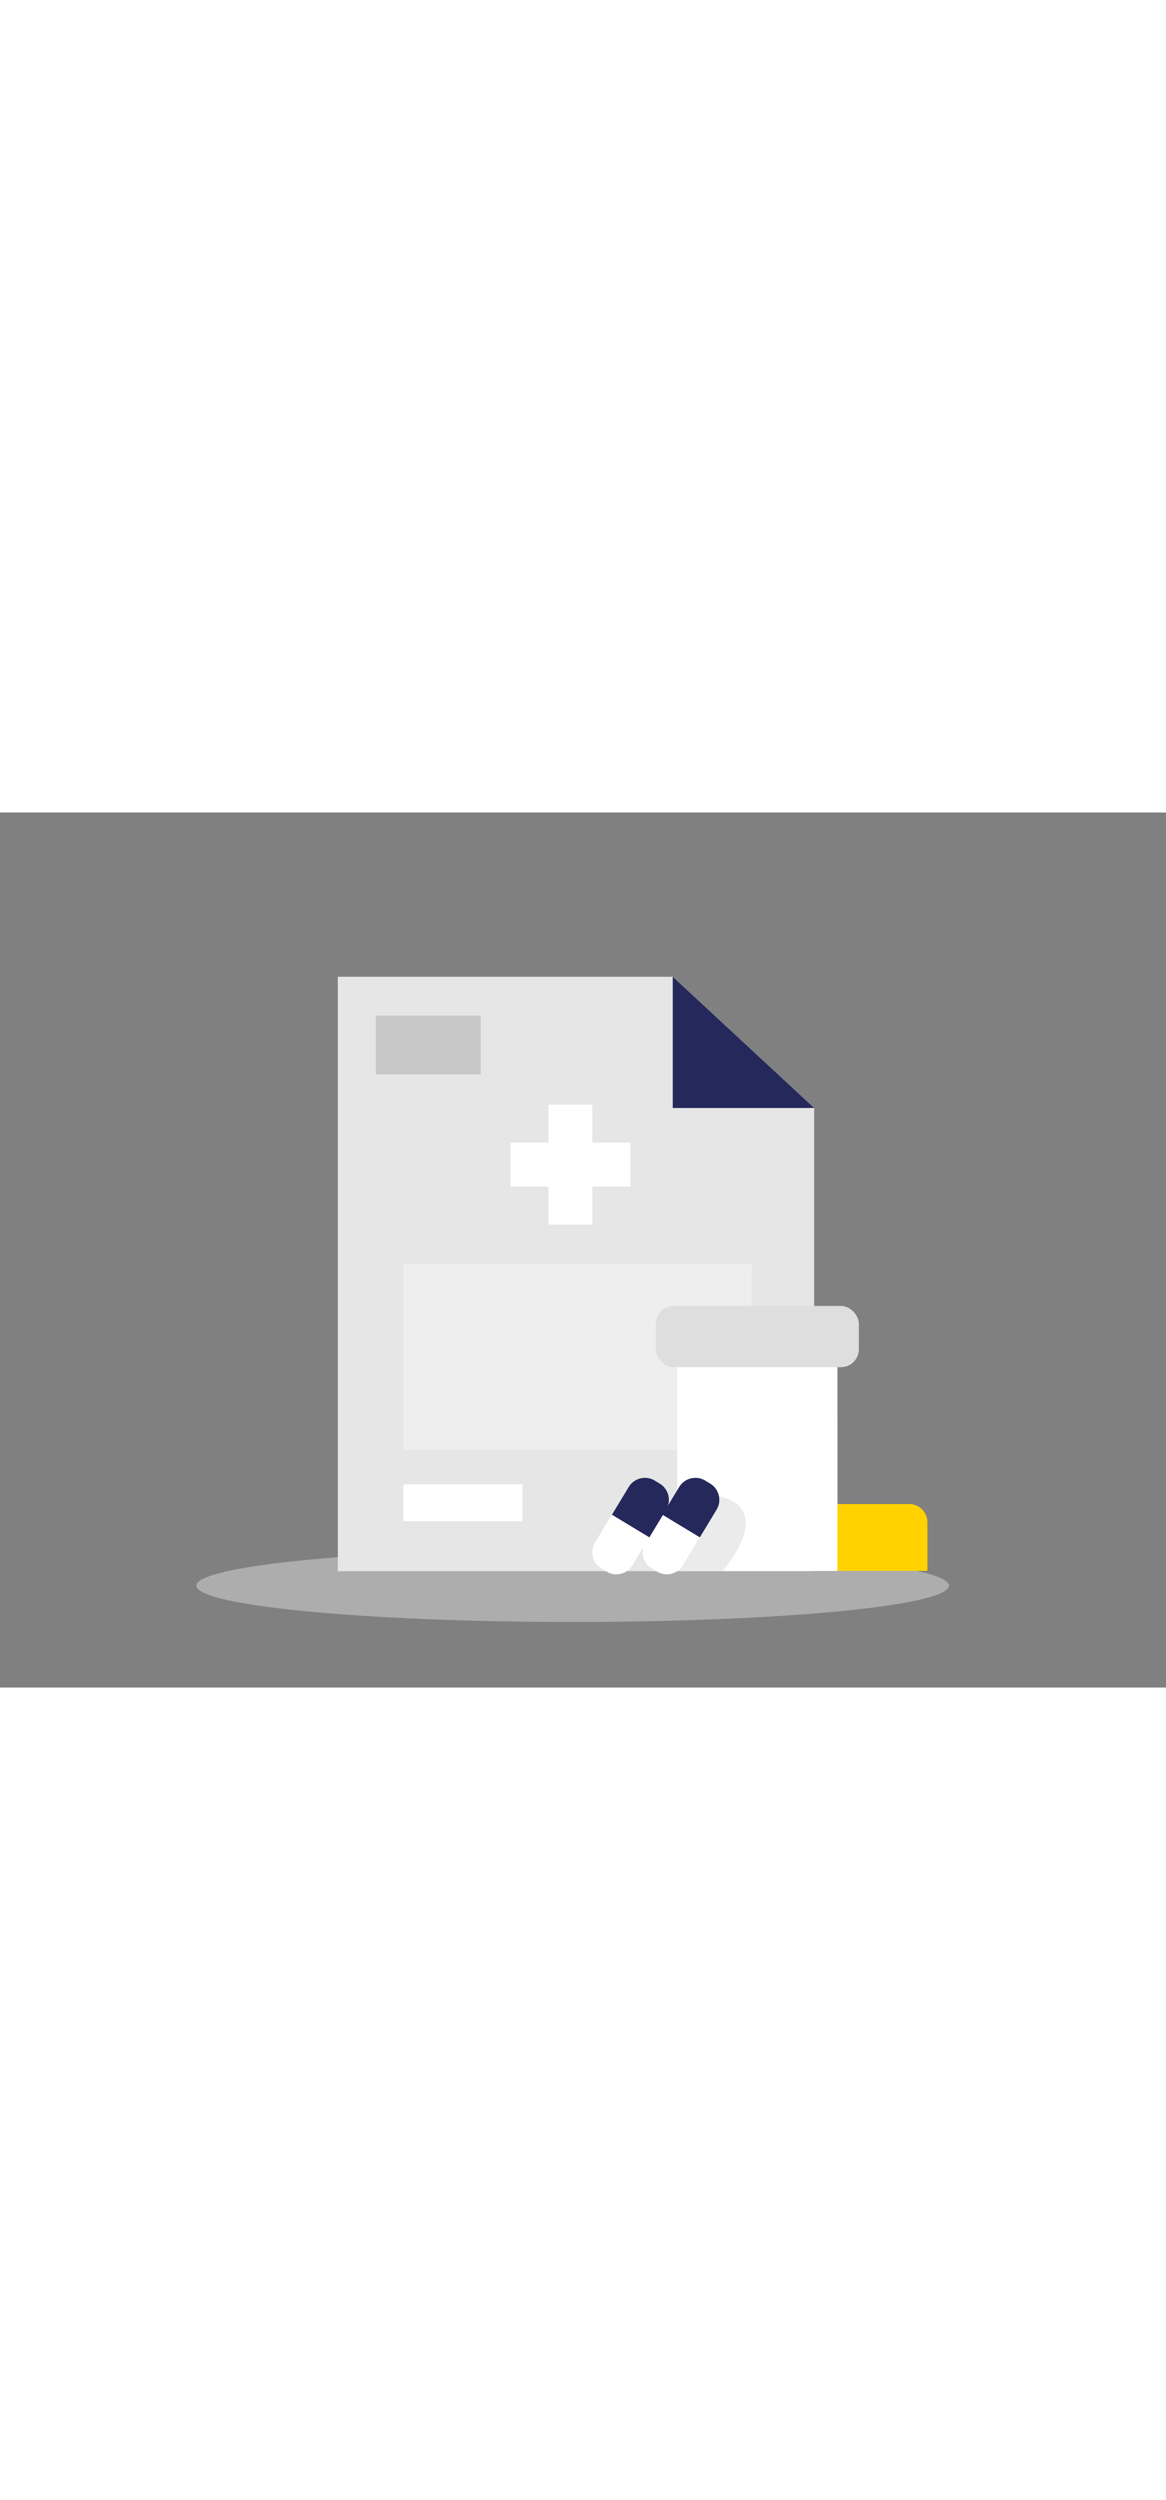
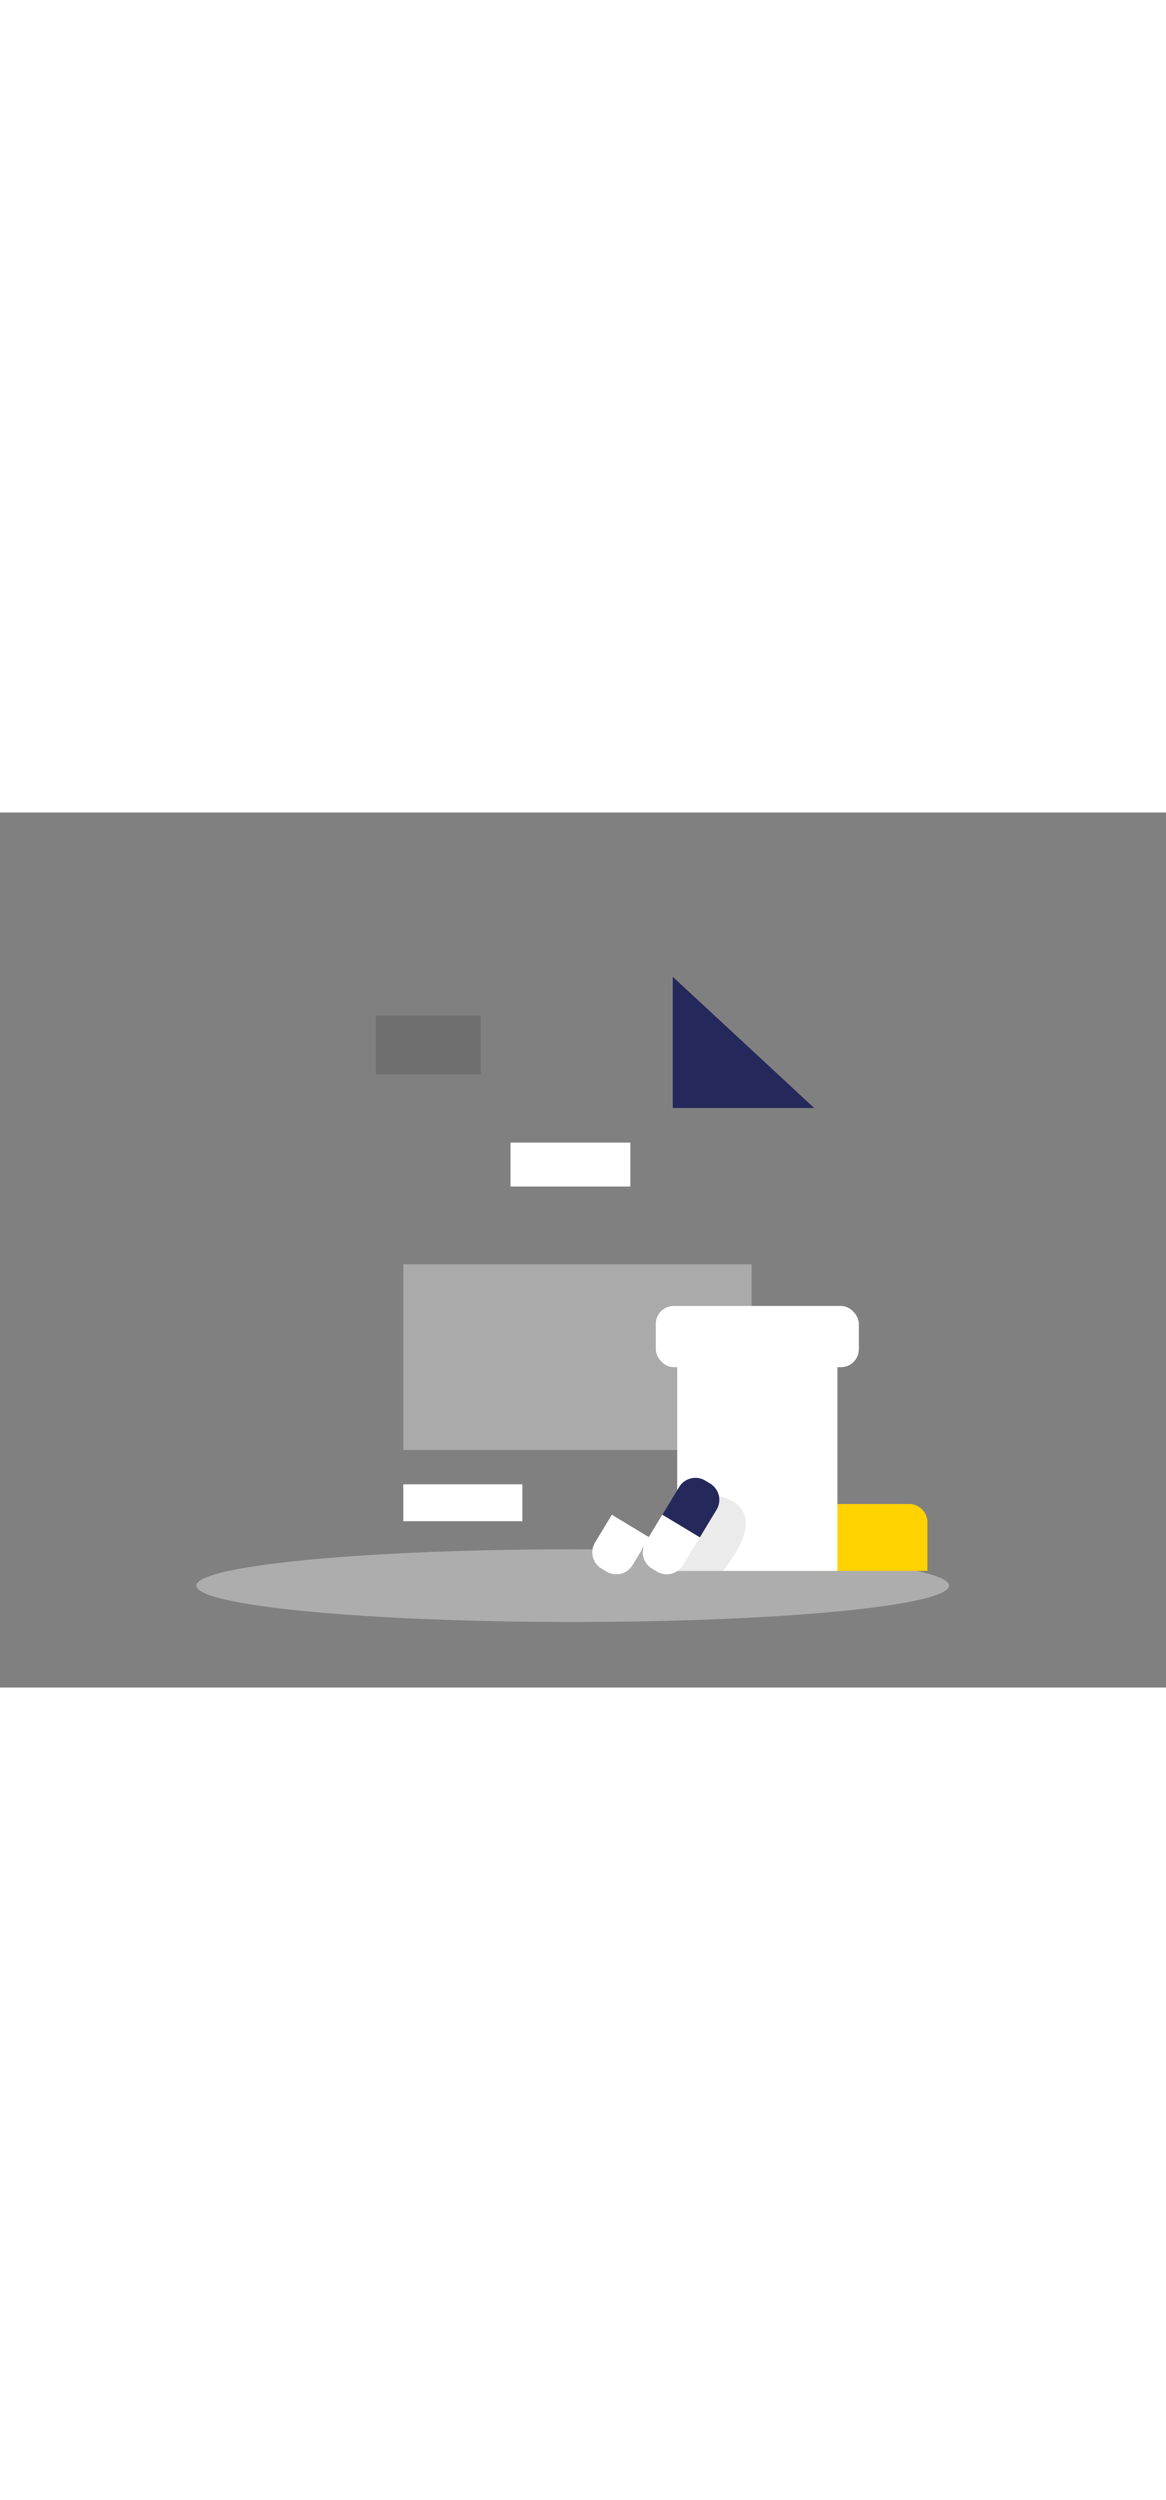
<svg xmlns="http://www.w3.org/2000/svg" id="Layer_1" data-name="Layer 1" viewBox="0 0 400 300" data-imageid="health-two-color-844ee" imageName="Health" class="illustrations_image" style="width: 140px;">
  <rect x="0" y="0" width="400" height="300" fill="#808080" stroke="none" />
  <ellipse cx="196.46" cy="265.06" rx="129.1" ry="12.46" fill="#e6e6e6" opacity="0.45" />
-   <polyline points="279.3 101.3 279.3 260.11 115.89 260.11 115.89 56.31 230.79 56.31" fill="#e6e6e6" />
  <polygon points="230.79 56.31 230.79 101.3 279.3 101.3 230.79 56.31" fill="#24285b" />
-   <rect x="188.16" y="100.15" width="15.06" height="41.11" fill="#ffffff" class="target-color" />
  <rect x="188.16" y="100.15" width="15.06" height="41.11" transform="translate(316.39 -74.99) rotate(90)" fill="#ffffff" class="target-color" />
  <rect x="128.91" y="69.64" width="36" height="20.17" opacity="0.13" />
  <rect x="138.36" y="154.91" width="119.49" height="63.66" fill="#fff" opacity="0.33" />
  <path d="M279.64,237.09h32.25a6.26,6.26,0,0,1,6.26,6.26V260a0,0,0,0,1,0,0h-38.5a0,0,0,0,1,0,0V237.09A0,0,0,0,1,279.64,237.09Z" fill="#ffd200" />
  <rect x="232.32" y="177.13" width="54.96" height="82.89" fill="#ffffff" class="target-color" />
  <rect x="224.97" y="169.17" width="69.66" height="20.99" rx="6.14" fill="#ffffff" class="target-color" />
-   <rect x="224.97" y="169.17" width="69.66" height="20.99" rx="6.14" opacity="0.13" />
-   <rect x="232.32" y="207.7" width="54.96" height="35.27" fill="#fff" opacity="0.46" />
  <path d="M246.64,234.47S266.36,236.94,248,260H232.32l4.42-22.92Z" opacity="0.08" />
  <path d="M237.22,228.27h2a6.51,6.51,0,0,1,6.51,6.51v11.12a0,0,0,0,1,0,0h-15a0,0,0,0,1,0,0V234.78A6.51,6.51,0,0,1,237.22,228.27Z" transform="translate(157.09 -89.06) rotate(31.17)" fill="#24285b" />
  <path d="M221.58,243.36h15a0,0,0,0,1,0,0v11.12a6.51,6.51,0,0,1-6.51,6.51h-2a6.51,6.51,0,0,1-6.51-6.51V243.36A0,0,0,0,1,221.58,243.36Z" transform="translate(163.58 -82.16) rotate(31.17)" fill="#ffffff" class="target-color" />
-   <path d="M219.91,228.27h2a6.51,6.51,0,0,1,6.51,6.51v11.12a0,0,0,0,1,0,0h-15a0,0,0,0,1,0,0V234.78A6.51,6.51,0,0,1,219.91,228.27Z" transform="translate(154.59 -80.1) rotate(31.17)" fill="#24285b" />
  <path d="M204.28,243.36h15a0,0,0,0,1,0,0v11.12a6.51,6.51,0,0,1-6.51,6.51h-2a6.51,6.51,0,0,1-6.51-6.51V243.36A0,0,0,0,1,204.28,243.36Z" transform="translate(161.08 -73.2) rotate(31.17)" fill="#ffffff" class="target-color" />
  <rect x="138.36" y="230.32" width="40.85" height="12.65" fill="#fff" />
</svg>